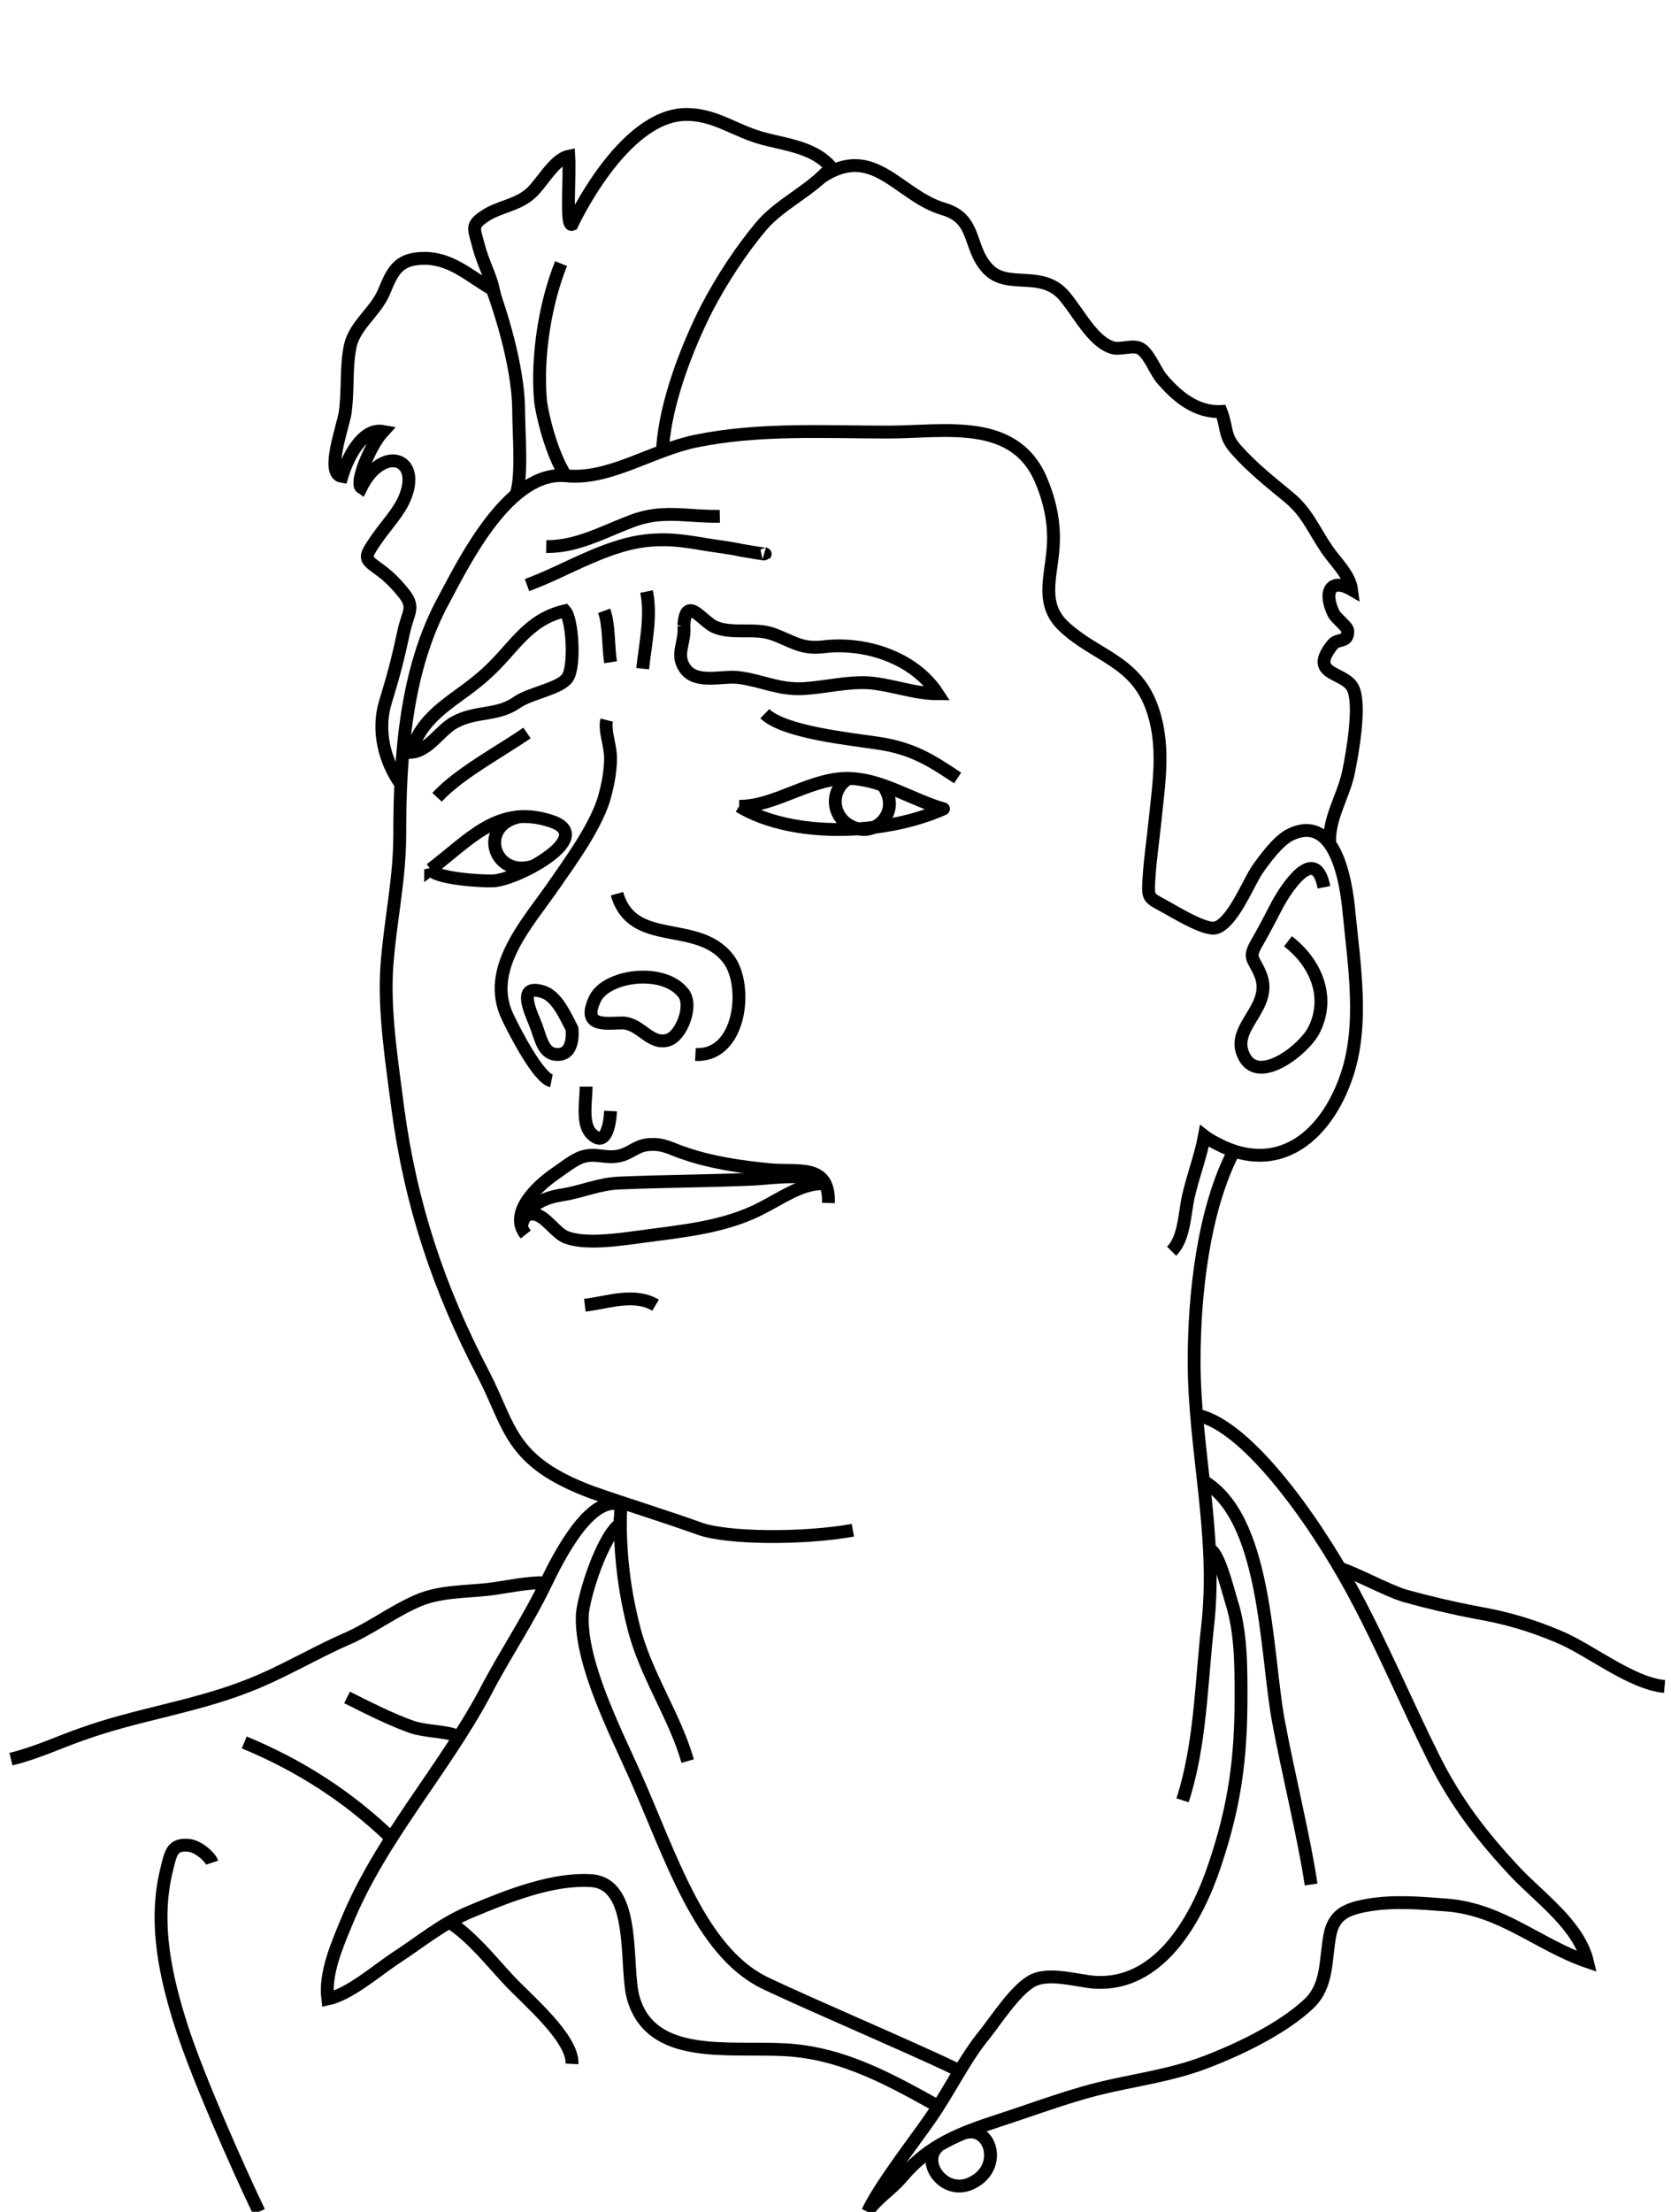
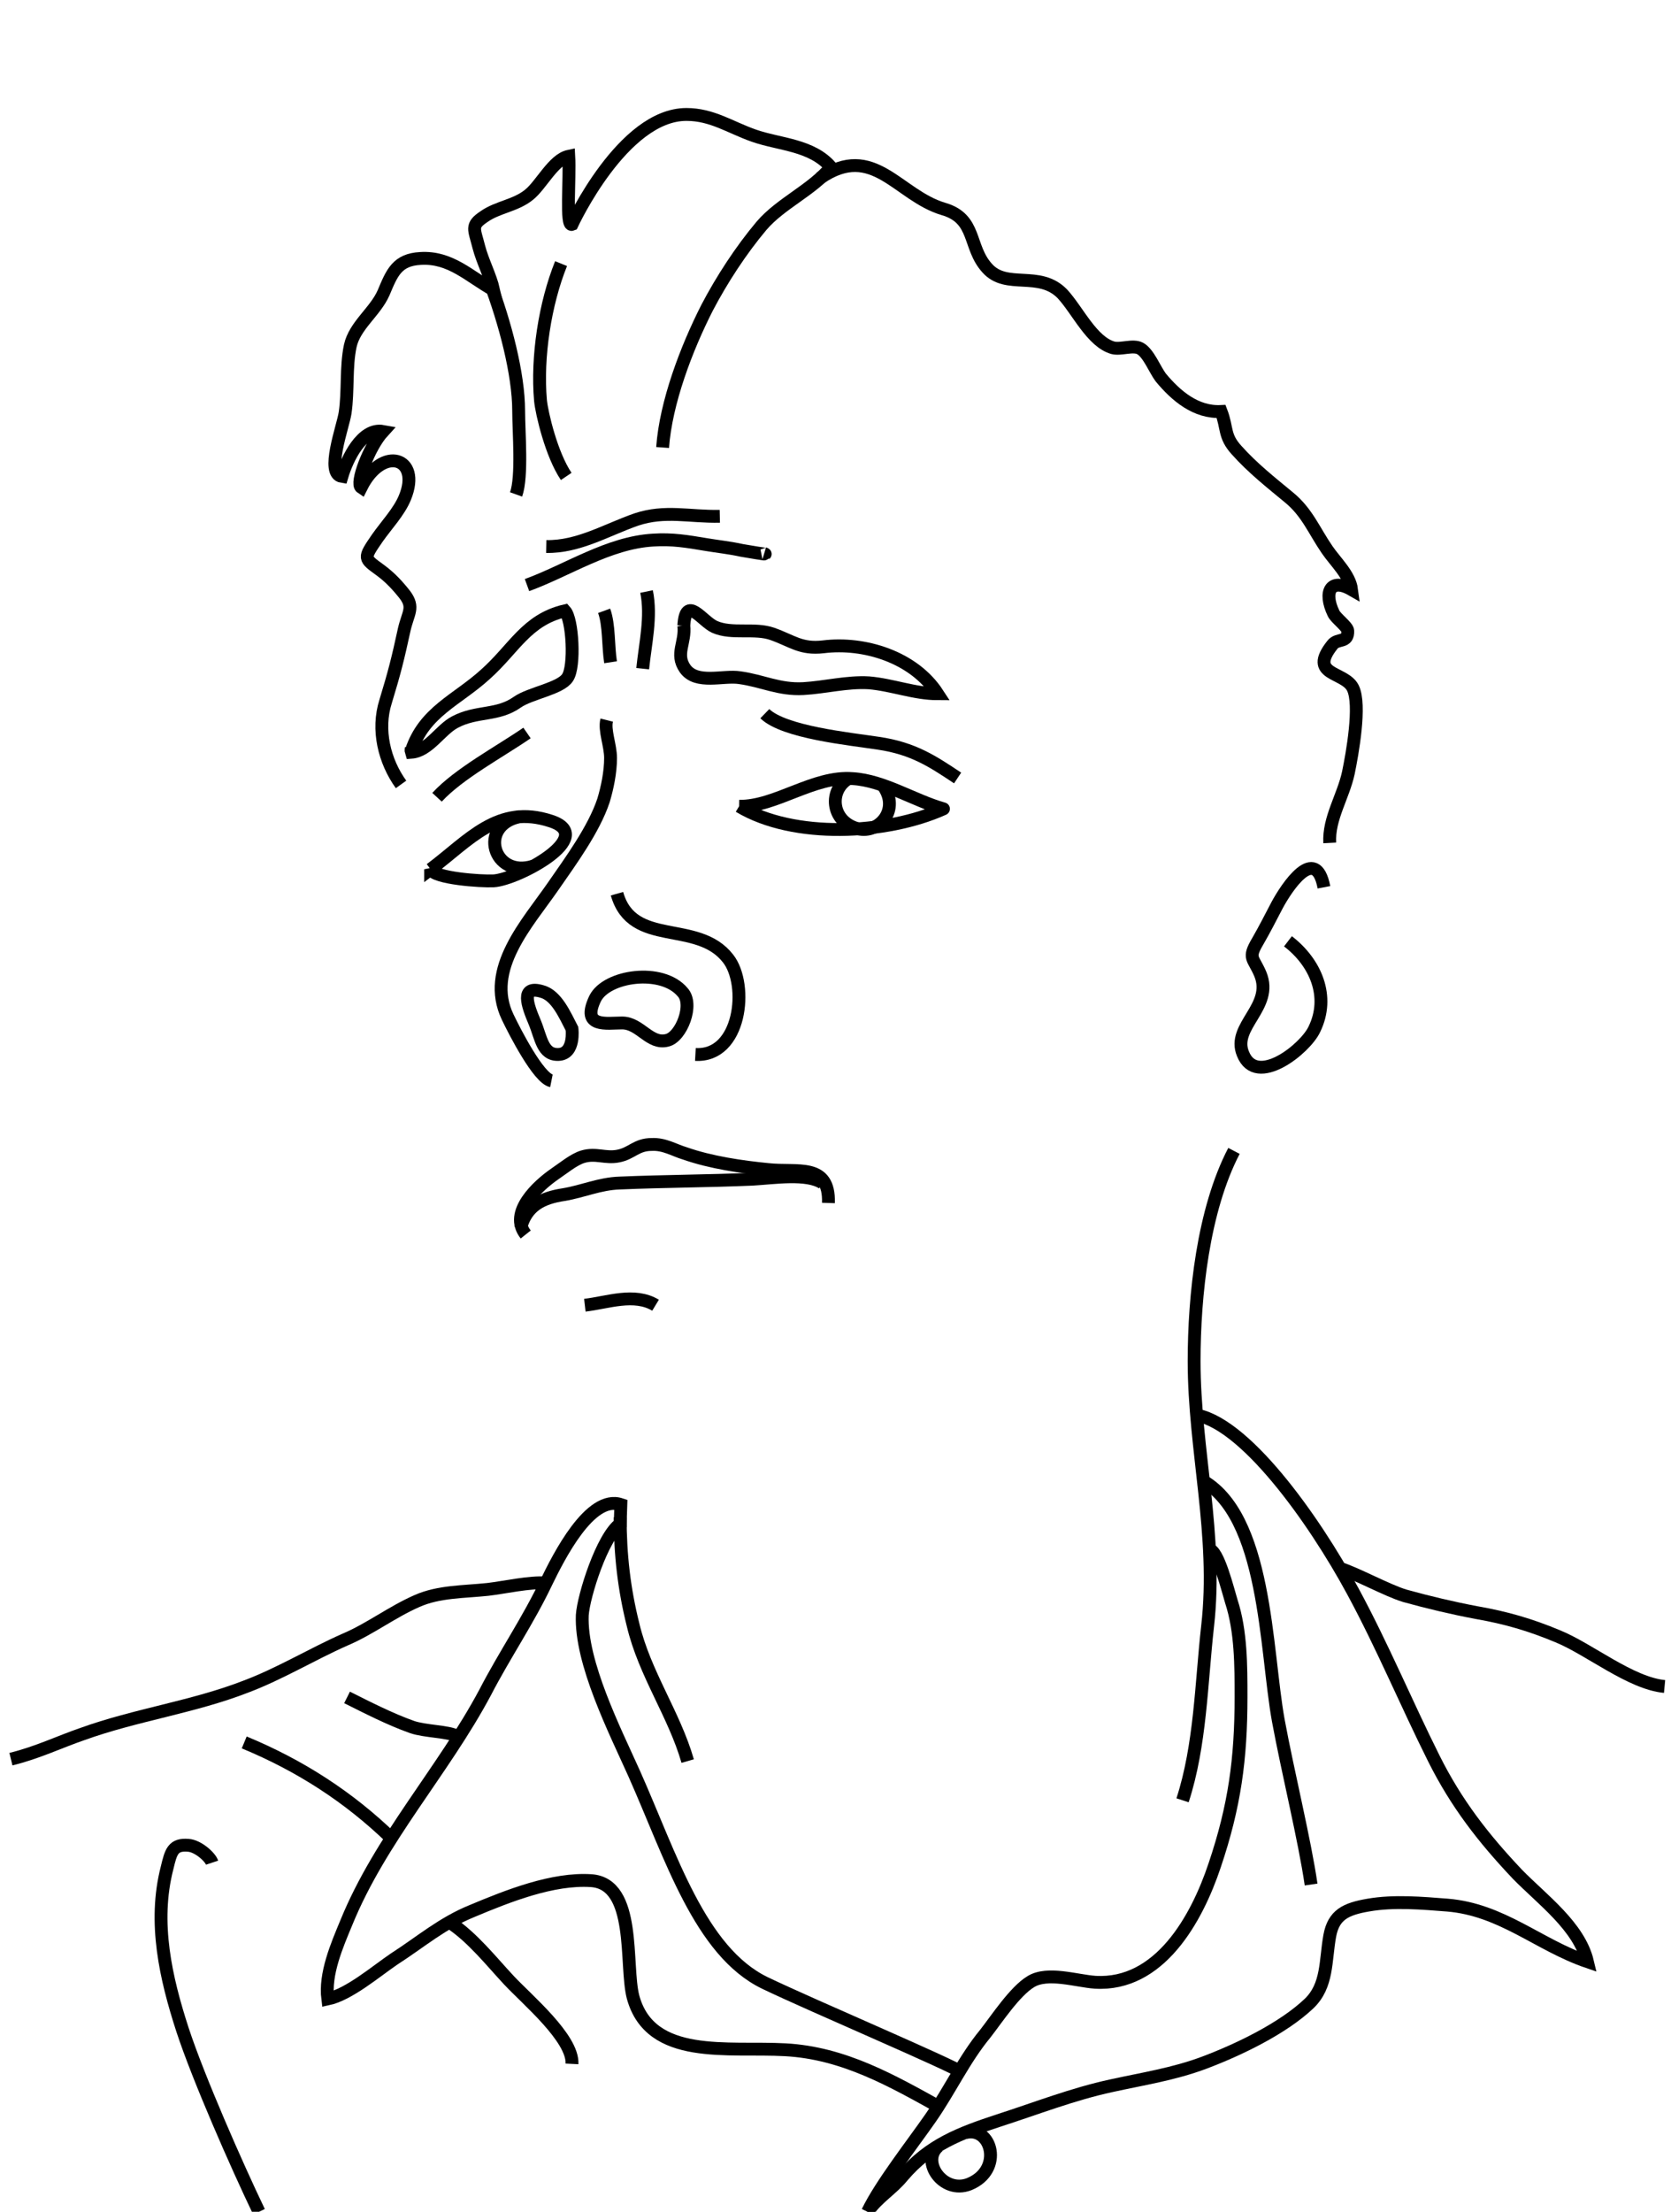
<svg xmlns="http://www.w3.org/2000/svg" id="Layer_1" viewBox="0 0 260 344">
  <style>.st0{opacity:0}.st1{fill:#fff}.st2{fill:none;stroke:#000;stroke-width:2}</style>
  <g id="speakers" transform="translate(-717 -1314)">
    <g transform="translate(717 1298)" id="malkevich">
      <g id="bg" class="st0">
        <path id="Rectangle-path" class="st1" d="M0 16h260v344H0z" />
      </g>
      <g id="Layer_2" transform="translate(1 17)">
        <g id="Group">
-           <path id="Shape" class="st2" d="M131.7 237c-7.8 1.4-19.8 1.3-24-.3-5-1.8-11.5-3.8-16.6-5.6-12.9-4.8-12.6-10.1-16.9-18.4-7-13.4-11.3-26.4-13.3-41.3-.9-7.1-2.2-15-1.7-22.2.5-6.9 2-13.4 2-20.4 0-12.2.9-25.7 6.9-36.6 3.3-6.2 10.2-20.1 19-19.2 6.7.7 13.3-4 20.2-5.4 9.8-2 19.9-1.4 29.9-1.4 8.9 0 20-2.4 24 8 1.4 3.5 2 7 1.6 10.7-.4 4.2-1.8 8.2 1.7 11.5 4.9 4.6 10.9 5.3 13.6 12.3 2.3 6 1.2 12.1.6 18.1-.3 2.8-.7 5.6-.9 8.4-.2 3.4-.3 3.3 2.1 4.6 1.7.9 6.6 4 8.3 3.5 2.6-.8 5-6.9 6.4-9 1.2-1.7 3.3-4.6 5.2-5.5 7.1-3.4 8.7 7.7 9.1 12.1.8 8.2 2.4 17.8-.5 25.8-3 8.5-9.8 14.8-19 10.7-1-.5-2.1-1-3-1.7-.6 3.2-1.8 6.3-2.5 9.4-.6 2.7-.6 6.5-2.6 8.5" />
          <path id="Shape_1_" class="st2" d="M205 137c-1.3-6.8-5.8 0-7.3 2.8-1 1.9-1.9 3.7-3 5.6-1.6 2.7-.7 2.5.4 5.1 2.1 5.1-4.5 8.1-2.7 12.4 2.1 5.3 9.7-.8 11.1-3.8 2.5-5.1.2-10.4-4.1-13.7" />
          <path id="Shape_2_" class="st2" d="M191 178c-4.8 9.2-6.2 22.5-6.2 32.7 0 13.8 3.7 27.1 2.1 41.2-1 8.9-1.1 18.5-3.9 27.1" />
          <path id="Shape_3_" class="st2" d="M95.5 235c0 5.8.6 11.1 2 16.7 1.8 7.6 6.4 13.9 8.5 21.2" />
          <path id="Shape_4_" class="st2" d="M184.6 219c7.8.8 18.8 16.2 24.9 27.5 4.6 8.5 8.3 17.4 12.6 26 3.5 7 7.7 12.4 13 18 3.8 3.9 9.6 8.1 10.9 13.6-7.6-2.6-13.3-8.1-21.8-8.8-3.9-.3-8.3-.7-12.3 0-3.5.6-5.4 1.5-6 4.8-.7 3.9-.3 7.7-3.2 10.5-4.1 3.9-11 7.2-16.3 9.2-4.8 1.8-9.5 2.5-14.5 3.6-6 1.3-11.6 3.5-17.5 5.4-6.1 2-10.8 3.8-14.9 8.6-1.8 2.2-3.9 3.3-5.5 5.6" />
          <path id="Shape_5_" class="st2" d="M145.7 327c-7.9-4.4-15.4-8.7-24.5-9.2-8.9-.5-21 1.7-23.7-8.2-1.3-5 .6-17.6-6.5-18.1-6-.4-13 2.4-18.5 4.7-4.7 1.9-8 4.8-12.2 7.5-2.8 1.9-7 5.5-10.3 6.2-.5-3.9 1.4-8.3 2.9-11.9 5.3-13 15.1-23.6 21.6-35.8 3-5.8 6.7-11.2 9.5-17.1 1.9-3.9 6.8-13.7 11.6-12.1l-.1 3c-2.8 2-5.7 11.2-5.9 14.2-.3 7.4 5.1 18 8.1 24.7 5.7 12.8 10.2 27.6 20.3 32.5 7.5 3.6 29 12.7 31 14.1" />
          <path id="Shape_6_" class="st2" d="M185.8 229.1c10.3 5.4 10.1 26.5 12.1 37.5 1.5 8.1 4.1 18.6 5.1 25.5" />
          <path id="Shape_7_" class="st2" d="M134 343c2-4.2 7.1-10.7 9.8-14.6 3-4.3 5.2-9.1 8.5-13.1 1.8-2.3 4.6-6.6 7.1-8.1 2.6-1.6 7.1-.1 10 .1 10 .6 15.8-9.8 18.6-18.2 3.1-9.2 4.1-16.5 4.1-26.2 0-4.8 0-10.2-1.5-14.8-.5-1.6-2.1-8.2-3.5-8.1" />
          <path id="Shape_8_" class="st2" d="M145 332.8c-2.8 2.3.7 7.5 4.8 5.9 5.4-2.2 3.5-9.1-.6-8" />
          <path id="Shape_9_" class="st2" d="M84 245.2c-2.6-.2-6.5.7-9.1 1-3.8.4-7.6.3-11 1.8-3.9 1.7-7.4 4.4-11.2 6-5.2 2.3-10.1 5.3-15.4 7.3-8.2 3.2-17.2 4.4-25.5 7.4-3.5 1.2-7 2.9-11.1 3.9" />
          <path id="Shape_10_" class="st2" d="M53 263c3 1.5 6.7 3.4 10.1 4.6 2 .7 5.8.7 6.9 1.4" />
          <path id="Shape_11_" class="st2" d="M37 270c8.7 3.6 16.3 8.5 23 15" />
          <path id="Shape_12_" class="st2" d="M69 298c3.5 2.3 6.4 6 9.2 9 2.8 3 10 9 9.8 13" />
          <path id="Shape_13_" class="st2" d="M32 288.7c-.3-.9-2.2-2.6-3.7-2.7-2.4-.2-2.7 1-3.3 3.5-2.2 8.5-.2 17.2 2.4 25.2 2.5 7.6 8.4 21 11.9 28.3" />
          <path id="Shape_17_" class="st2" d="M207.4 242.9c2.6.8 7.5 3.5 10.2 4.3 3.6 1 7.4 1.9 11.1 2.6 4.6.8 8.4 1.9 12.7 3.7 4.9 2 11.3 7.3 16.6 7.8" />
          <path id="Shape_18_" class="st2" d="M61.4 121c-2.6-3.6-3.8-8.5-2.4-12.9 1.4-4.6 1.9-6.6 2.9-11.2.6-2.6 1.6-3.4.1-5.4-1.1-1.4-2.3-2.7-3.8-3.8-2.6-1.9-2.7-1.8-.5-5 1.4-2 3.4-4.1 4.3-6.3 2.6-6.3-3.5-8.2-6.8-1.6-.9-.6 1.2-6.3 3.4-8.7-3.3-.6-5.6 4.3-6.4 7-2.6-.4.2-7.8.5-9.9.5-3.4.1-7.1.8-10.4.7-3.2 3.9-5.3 5.2-8.3 1.3-3.1 2.1-5.1 5.7-5.3 4.7-.3 7.6 2.8 11.4 4.9-.5-2.2-1.7-4.4-2.3-6.7-.7-2.8-1.3-3.3.8-4.7 2.1-1.5 4.9-1.7 7-3.4 1.9-1.5 3.8-5.5 6.2-6 .2 3.4-.5 11 .5 10.6 0 0 7.9-17.1 17.8-17.1 4 0 6.8 2 10.5 3.3 4 1.4 9 1.4 12 4.9-3 3.6-7.8 5.6-10.8 9.1-3.2 3.8-6.2 8.4-8.5 12.8-3.2 6.3-6.4 14.7-6.9 21.7" />
          <path id="Shape_19_" class="st2" d="M86.3 40c-2.5 6.2-3.8 14.5-3.2 21.3.2 2 1.7 8.4 4 11.8" />
          <path id="Shape_20_" class="st2" d="M75.1 42.6c2.5 6.6 4.6 14.6 4.6 20.3 0 3.3.6 10.2-.4 13" />
          <path id="Shape_21_" class="st2" d="M126.6 26.7c8.3-5.7 12.1 2.7 19.2 4.8 5.2 1.5 3.8 5.9 6.8 9.2 3 3.4 8.1.3 11.7 4 2.4 2.6 4.6 7.5 7.9 8.4 1.2.3 3.1-.5 4.2.1 1.3.7 2.3 3.3 3.2 4.5 2.4 2.9 5.5 5.5 9.4 5.3 1 2.6.4 3.8 2.4 6 2.5 2.8 5.3 5 8.2 7.4 2.8 2.3 3.9 5.2 5.9 8.1 1.3 1.9 3.5 3.9 3.8 6.2-3.3-1.9-4.4.4-2.8 3.7.3.7 2.2 2.1 2.2 2.7.1 2-1.6 1.1-2.4 2.2-3.8 4.8 1.9 4.1 3.2 6.7s-.1 10.3-.7 13.2c-.8 3.7-3.1 7.1-2.9 10.9" />
          <path id="Shape_22_" class="st2" d="M63 115.8c2-6.1 7.1-7.9 11.5-11.9 4.5-4 6.4-8.5 12.4-9.9 1.2 1.3 1.6 8.7.4 10.4-1.1 1.7-5.8 2.4-7.8 3.8-3.1 2.2-6.3 1.3-9.7 3.1-2.3 1.2-4.1 4.5-6.8 4.7-.1-.3 0-.5 0-.8" />
          <path id="Shape_23_" class="st2" d="M105.4 96.3c.3 2.7-1.4 4.4.2 6.7 1.8 2.5 5.9 1 8.5 1.4 3.6.5 6.1 1.9 9.9 1.7 3.4-.2 6.8-1.1 10.2-.9 3.6.3 7.1 1.7 10.7 1.7-3.7-5.7-11.4-8.1-17.8-7.3-3.5.4-4.8-.9-7.9-2-2.8-1-6.3.1-9-1.1-2-.9-4.5-5.1-4.8-.2z" />
          <path id="Shape_24_" class="st2" d="M99.6 91c.8 3.9-.2 8.1-.6 12" />
          <path id="Shape_25_" class="st2" d="M93 94c.8 2.2.6 5.4 1 8" />
          <path id="Shape_26_" class="st2" d="M81 90c6.3-2.3 12.7-6.6 19.6-7 3-.2 5.3.2 8.3.7 1.8.3 3.7.5 5.5.9.7.1 4.5.8 3.5.5" />
          <path id="Shape_27_" class="st2" d="M84 84c5 .1 9.4-2.6 14-4.2 4.5-1.5 8.2-.4 13-.5" />
          <path id="Shape_28_" class="st2" d="M93.4 111c-.4 1.6.6 3.9.6 5.9 0 2.2-.5 4.6-1.1 6.6-1.5 4.5-5.1 9.4-7.8 13.3-4 5.8-10.7 12.9-7.1 20.4 1.1 2.3 4.8 9.5 6.8 9.9" />
          <path id="Shape_29_" class="st2" d="M95 138c2.4 8.5 12.5 3.9 17.3 10.1 3.2 4.1 2 15.3-5.1 14.9" />
          <path id="Shape_30_" class="st2" d="M88 159c-1.1-2.1-2.4-5.2-4.7-5.8-3.4-1-2.2 2.2-1.1 4.8 1 2.4 1.2 5.1 3.7 5 2.6-.1 2.1-4 2.1-4z" />
          <path id="Shape_31_" class="st2" d="M91.6 154.3c-2.2 4.6 1.8 3.8 4.2 3.8 2.8 0 4.3 3.4 7 2.7 2.2-.5 4.2-5.6 2.4-7.5-3.2-3.8-11.8-2.6-13.6 1z" />
-           <path id="Shape_32_" class="st2" d="M90.2 168c0 2.1-.7 5.6.7 7.2 2.3 2.5 3-1.2 3.1-3.4" />
          <path id="Shape_33_" class="st2" d="M80.8 191c-2.7-3.4 1.9-7.6 4.5-9.4 1.2-.8 3-2.3 4.4-2.7 2-.6 3.5.3 5.5-.1 2.1-.4 2.8-1.8 5.2-1.8 2-.1 3.5.9 5.2 1.4 4 1.4 8.8 2.1 12.9 2.5 4.6.5 9.6-1.1 9.4 5.2" />
          <path id="Shape_34_" class="st2" d="M81 113c-4.2 2.9-10.6 6.3-14 10" />
          <path id="Shape_35_" class="st2" d="M118 110c3 2.9 13.1 3.9 17.7 4.6 5.4.8 8.4 2.8 12.3 5.4" />
          <path id="Shape_36_" class="st2" d="M66 134.2c6-4.5 10.5-10.2 18.7-7.5 7.4 2.4-5.2 9.1-8.9 9.3-2 .1-9.2-.4-9.8-1.8z" />
          <path id="Shape_37_" class="st2" d="M114 124.4c5.7.1 11.6-4.8 17.7-4.3 4.8.3 9.5 3.4 14.1 4.7.2 0 .2 0 0 0-8.9 4-23.3 4.7-31.8-.4" />
          <path id="Shape_38_" class="st2" d="M79.9 126c-6.6 1.3-4.2 9.7 2.1 7.7" />
          <path id="Shape_39_" class="st2" d="M131.2 120c-3.3 1.7-3 6.8 1.3 7.9 3.3.8 6.6-3 3.9-6.7" />
          <path id="Shape_40_" class="st2" d="M80 190c.9-3.5 3.4-4.7 6.7-5.2 3-.5 5.6-1.7 8.7-1.8 7-.3 13.7-.3 20.7-.6 3.4-.2 8.5-1 10.9.6" />
          <path id="Shape_41_" class="st2" d="M90 202c3.5-.4 7.7-2 11 0" />
-           <path id="Shape_42_" class="st2" d="M81 188c2.3-1 4 2.5 6 3.4 3 1.2 8.2.4 11.3 0 6.4-.9 13.3-1.4 19.2-4.5 3-1.5 6.1-3.8 9.4-3.8" />
        </g>
      </g>
    </g>
  </g>
</svg>